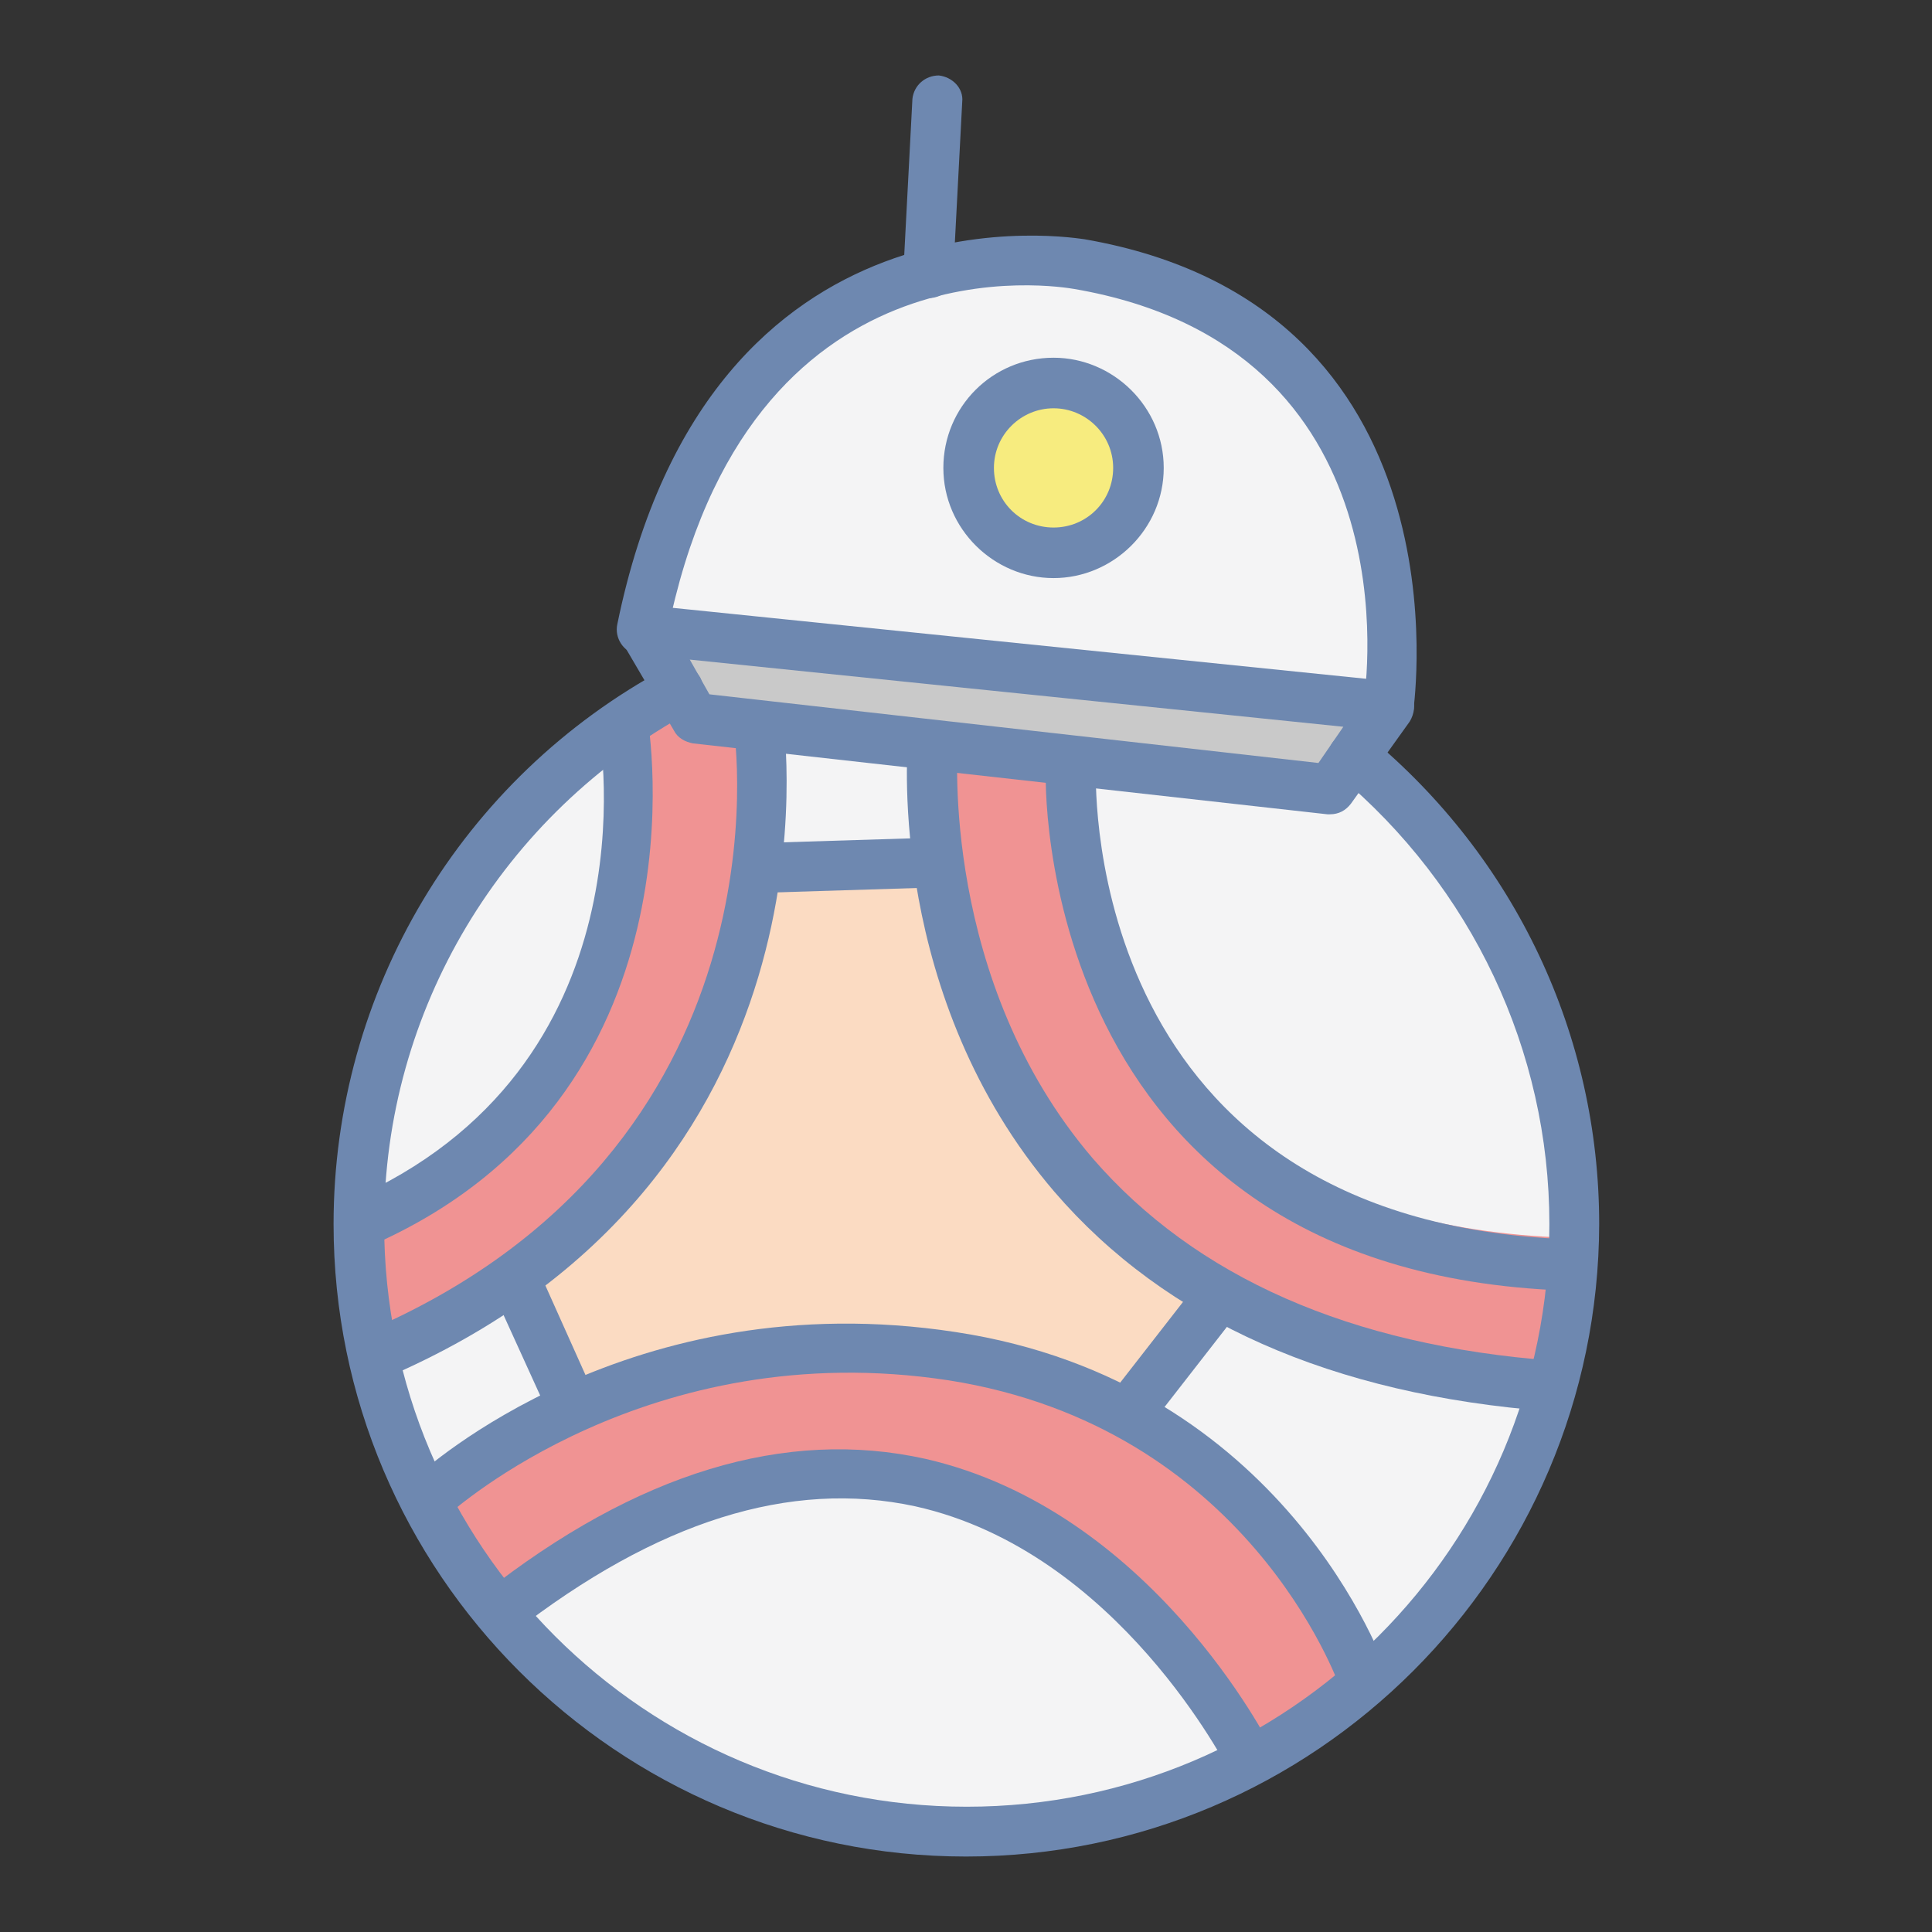
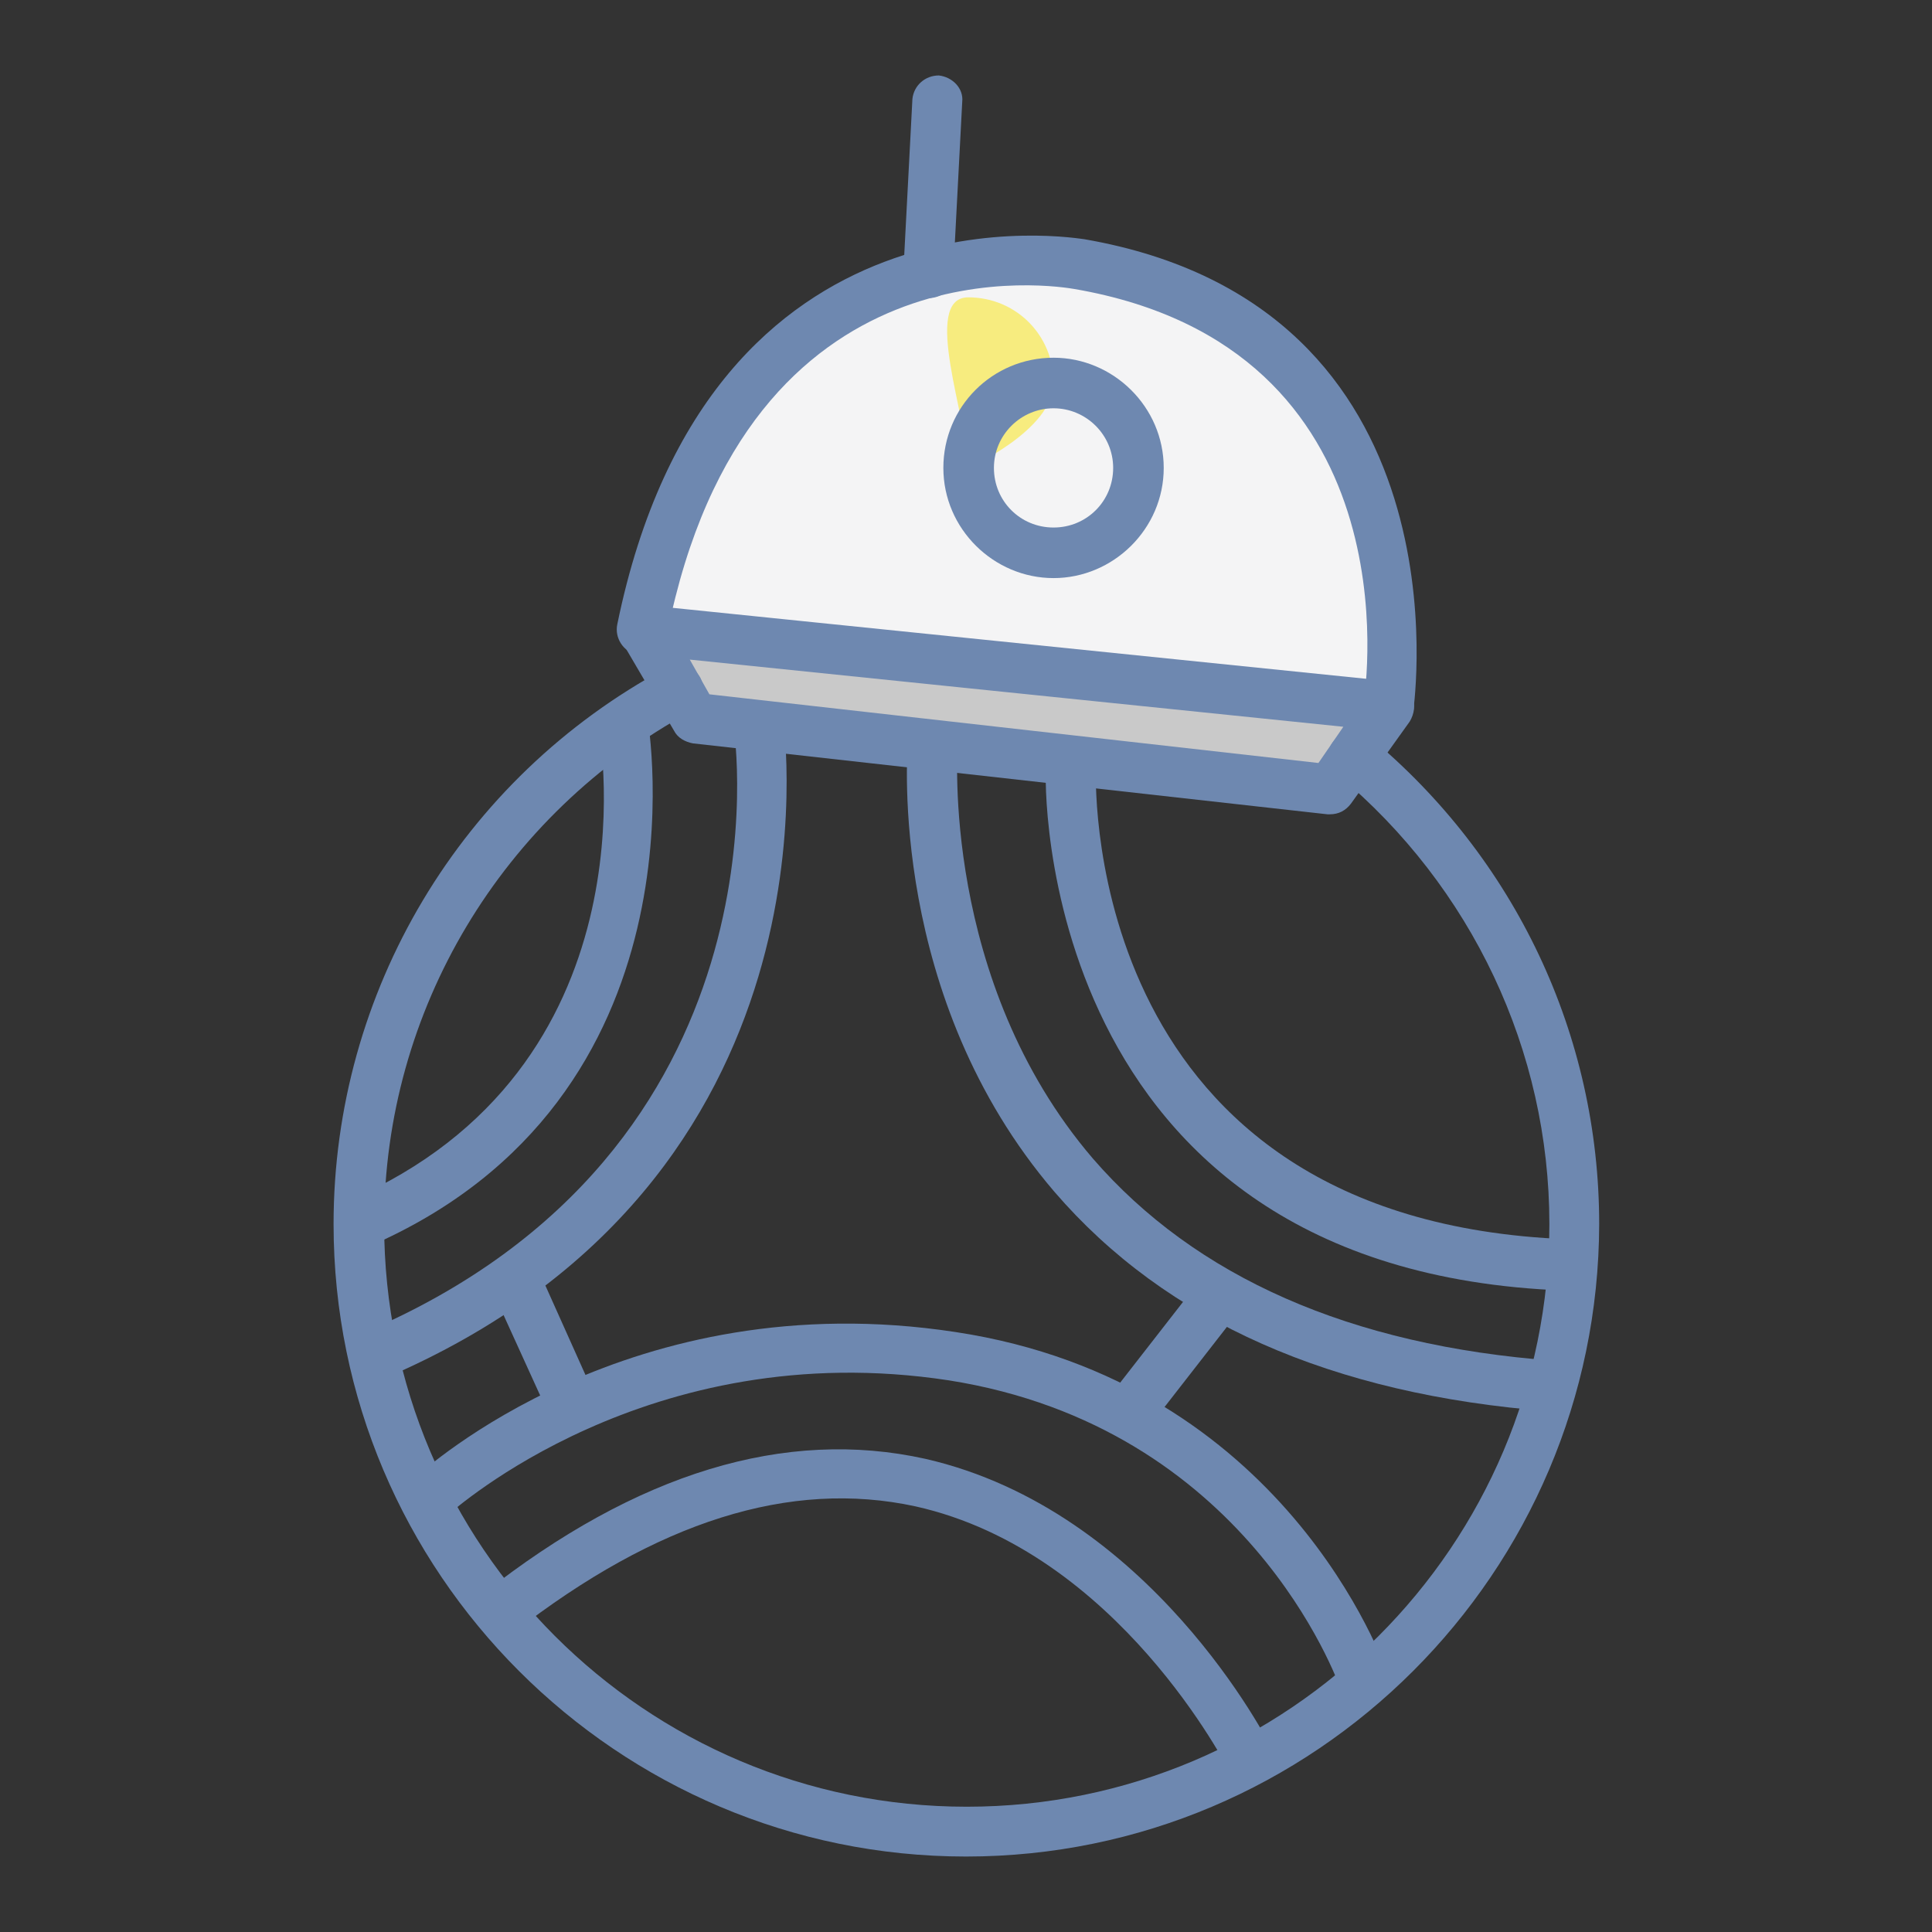
<svg xmlns="http://www.w3.org/2000/svg" version="1.1" x="0px" y="0px" viewBox="0 0 256 256" enable-background="new 0 0 256 256" xml:space="preserve">
  <rect x="0" y="0" width="256" height="256" fill="#333333" stroke="none" />
  <g>
-     <path fill="#f4f4f5" d="M179.3,100.1c17.9,14.7,29.3,37.1,29.3,62.1c0,44.4-36.1,80.5-80.5,80.5c-44.4,0-80.5-36.1-80.5-80.5 c0-30.6,17.1-57.3,42.2-70.9" />
-     <path fill="#fbdbc2" d="M100.3,114.7l-34.1,49.5l8.9,23.4l73.2,2.3l16.2-22.9L128,114.7H100.3z" />
-     <path fill="#f09393" d="M66.2,213.7c64.6-50.8,99.7,19.5,99.7,19.5c5.8-2.3,10.9-5.6,15.1-10.4c0,0-12.6-36.8-54.7-43.2 C84.3,173.1,57.6,198,57.6,198C59.4,204.8,62.4,209.9,66.2,213.7L66.2,213.7z M47.5,162.2c43.6-18.9,34.9-66.4,34.9-66.4l7.3-4.5 l10.6,4.6c0,0,9.1,58-51,83.6 M141.9,102.1c0,0-2.3,59.5,65.6,61.9c0.7,7.3,0.3,13.9-1.8,19.5c-88.4-6.5-82-85.1-82-85.1" />
    <path fill="#f4f4f5" d="M184,93.5c0,0,7.9-50-40.9-58.5c0,0-46.4-9.1-57.8,48.4" />
    <path fill="#c9c9c9" d="M184,93.5L85.3,83.4l6.8,11.8l84.1,9.4L184,93.5z" />
    <path fill="#6e88b0" d="M176.2,107.9h-0.3l-84.1-9.4c-1-0.2-2-0.7-2.5-1.7l-6.8-11.6c-0.7-1.2-0.7-2.5,0.2-3.5 c0.7-1,1.8-1.7,3.1-1.5l98.7,10.1c1.2,0.2,2.2,0.8,2.6,2c0.5,1,0.3,2.3-0.3,3.3l-7.8,10.9C178.3,107.4,177.4,107.9,176.2,107.9 L176.2,107.9z M94,92l80.7,9.1l3.3-4.8l-86.6-8.9L94,92z" />
-     <path fill="#f7ec7f" d="M128.3,62c0,6.2,5,11.3,11.3,11.3s11.3-5,11.3-11.3s-5-11.3-11.3-11.3S128.3,55.8,128.3,62z" />
+     <path fill="#f7ec7f" d="M128.3,62s11.3-5,11.3-11.3s-5-11.3-11.3-11.3S128.3,55.8,128.3,62z" />
    <path fill="#6e88b0" d="M139.6,76.6c-7.9,0-14.6-6.5-14.6-14.6s6.5-14.6,14.6-14.6c7.9,0,14.6,6.5,14.6,14.6S147.5,76.6,139.6,76.6 z M139.6,54.1c-4.3,0-7.9,3.5-7.9,7.9s3.5,7.9,7.9,7.9s7.9-3.5,7.9-7.9S143.9,54.1,139.6,54.1z M128,246 c-46.2,0-83.8-37.6-83.8-83.8c0-30.8,16.9-59.1,44.1-73.7c1.7-0.8,3.6-0.3,4.5,1.3c0.8,1.7,0.3,3.6-1.3,4.5 c-25,13.6-40.6,39.6-40.6,67.9c0,42.6,34.6,77.2,77.2,77.2c42.6,0,77.2-34.6,77.2-77.2c0-23-10.3-44.7-28-59.5 c-1.5-1.2-1.7-3.3-0.5-4.6c1.2-1.5,3.3-1.7,4.6-0.5c19.4,16.1,30.5,39.6,30.5,64.6C211.8,208.4,174.2,246,128,246L128,246z" />
    <path fill="#6e88b0" d="M184,96.8h-0.5c-1.8-0.3-3-2-2.8-3.8c0.3-2,6.8-46.9-38.3-54.7C140.6,38,99,30.7,88.4,84 c-0.3,1.8-2.2,3-4,2.7c-1.8-0.3-3-2.2-2.6-4c12.3-60,61.4-51,61.9-51c51.3,8.9,43.6,61.8,43.6,62.3C187,95.6,185.6,96.8,184,96.8 L184,96.8z" />
    <path fill="#6e88b0" d="M123,39.5h-0.2c-1.8-0.2-3.3-1.7-3.1-3.5l1.2-22.9c0.2-1.8,1.7-3.1,3.5-3.1c1.8,0.2,3.3,1.7,3.1,3.5 l-1.2,22.9C126.3,38.2,124.9,39.5,123,39.5z M207.3,171c-70.4-2.6-68.9-68.4-68.7-69.1l6.6,0.2l-3.3-0.2l3.3,0.2 c0,2.5-1.3,59.6,62.4,62.1L207.3,171L207.3,171z" />
    <path fill="#6e88b0" d="M205.3,187c-28.8-2.2-50.8-11.9-65.6-29.1c-22-25.7-19.5-58.1-19.4-59.6l6.6,0.5c0,0.3-2.3,31.1,17.9,54.7 c13.6,15.7,34.1,24.8,61.1,26.8L205.3,187L205.3,187z M48.8,165.2l-2.6-6.1c40.6-17.6,33.5-60.9,33.1-62.8l6.5-1.2 C85.9,95.8,94.4,145.5,48.8,165.2z" />
    <path fill="#6e88b0" d="M50.8,182.7l-2.6-6.1c57.1-24.3,49.2-79.5,49-80.2l6.6-1C103.8,96.1,112.6,156.4,50.8,182.7z M162.9,234.7 c-0.2-0.3-14.7-29.1-41.6-35.1c-16.6-3.6-34.3,2-53.2,16.7l-4.1-5.1c20.4-16.1,40.1-22,58.6-17.9c29.8,6.8,45.4,37.3,46,38.6 L162.9,234.7L162.9,234.7z" />
    <path fill="#6e88b0" d="M177.7,224c-0.5-1.5-12.6-34.9-52-41.1c-39.9-6.1-65.7,17.4-66.1,17.6l-4.5-4.8c1.2-1,28.3-25.8,71.5-19.2 c43.6,6.6,56.8,43.9,57.3,45.4L177.7,224z" />
    <path fill="#6e88b0" d="M159.1,169.5l5.2,4.1l-12.3,15.8l-5.2-4.1L159.1,169.5z" />
    <path fill="#6e88b0" d="M71.8,169.3l6.5,14.5l-6,2.7L65.7,172L71.8,169.3z" />
-     <path fill="#6e88b0" d="M123.4,111l0.2,6.6l-22.5,0.7l-0.2-6.6L123.4,111z" />
  </g>
</svg>